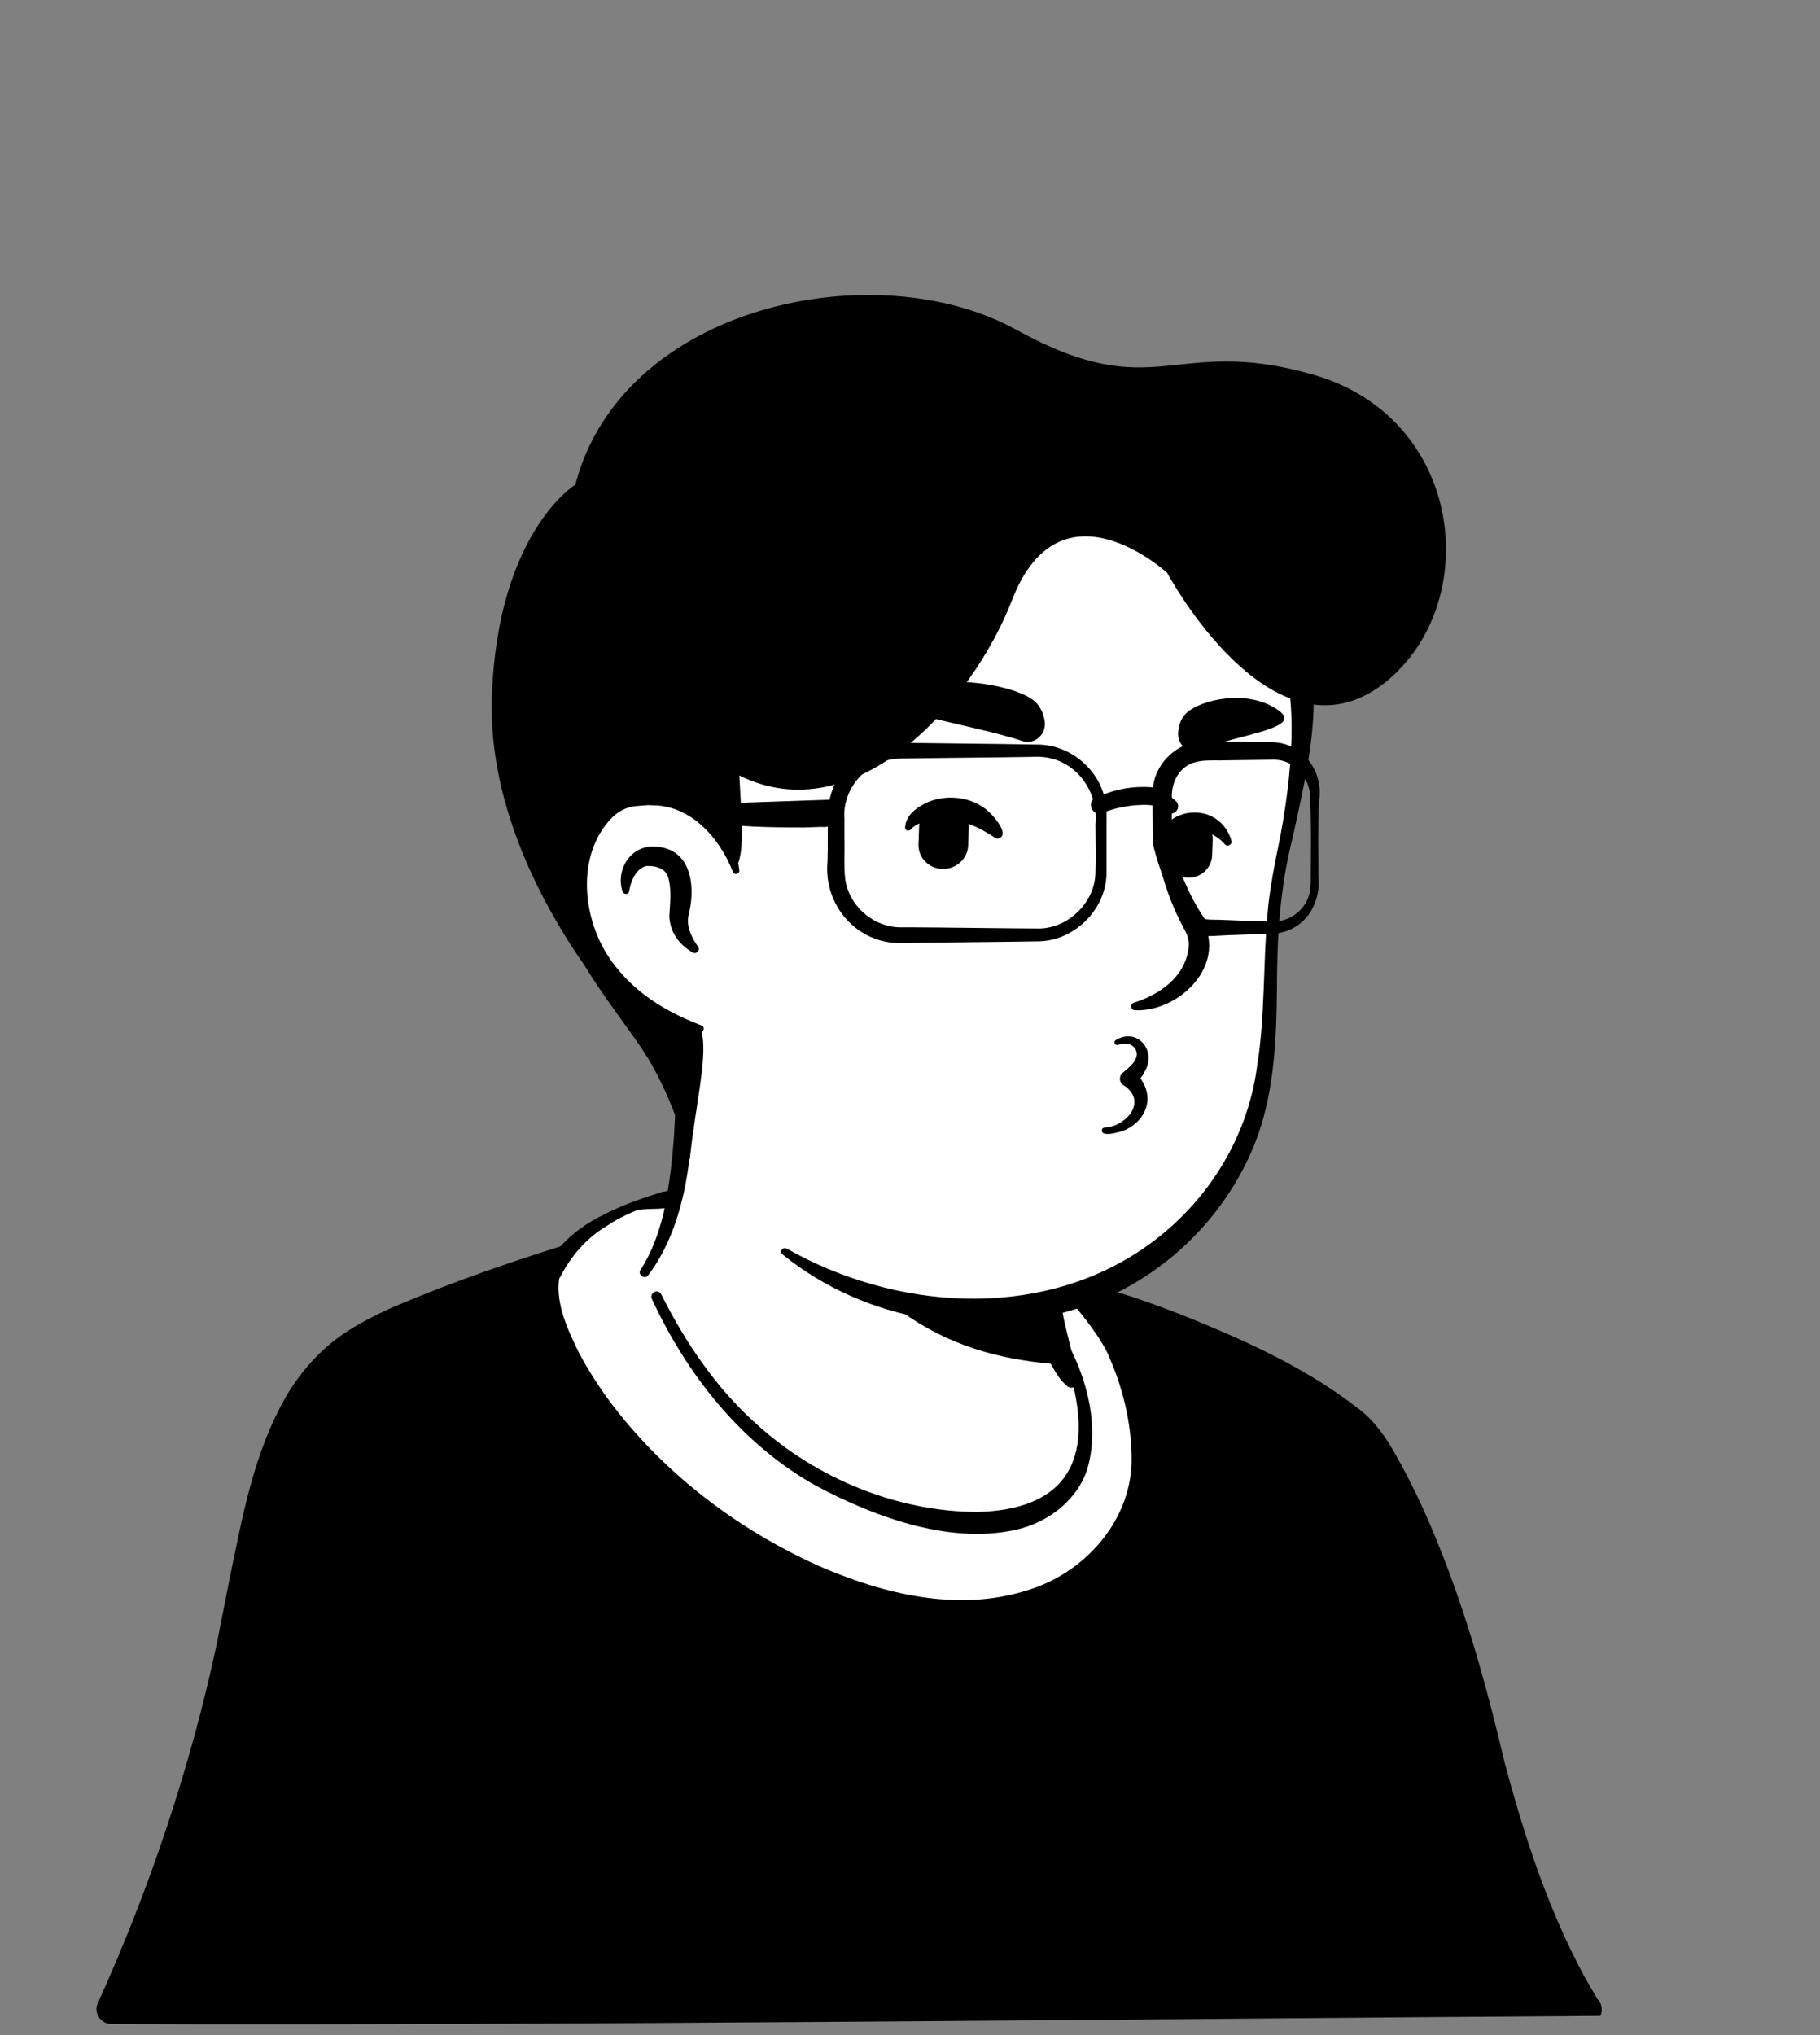
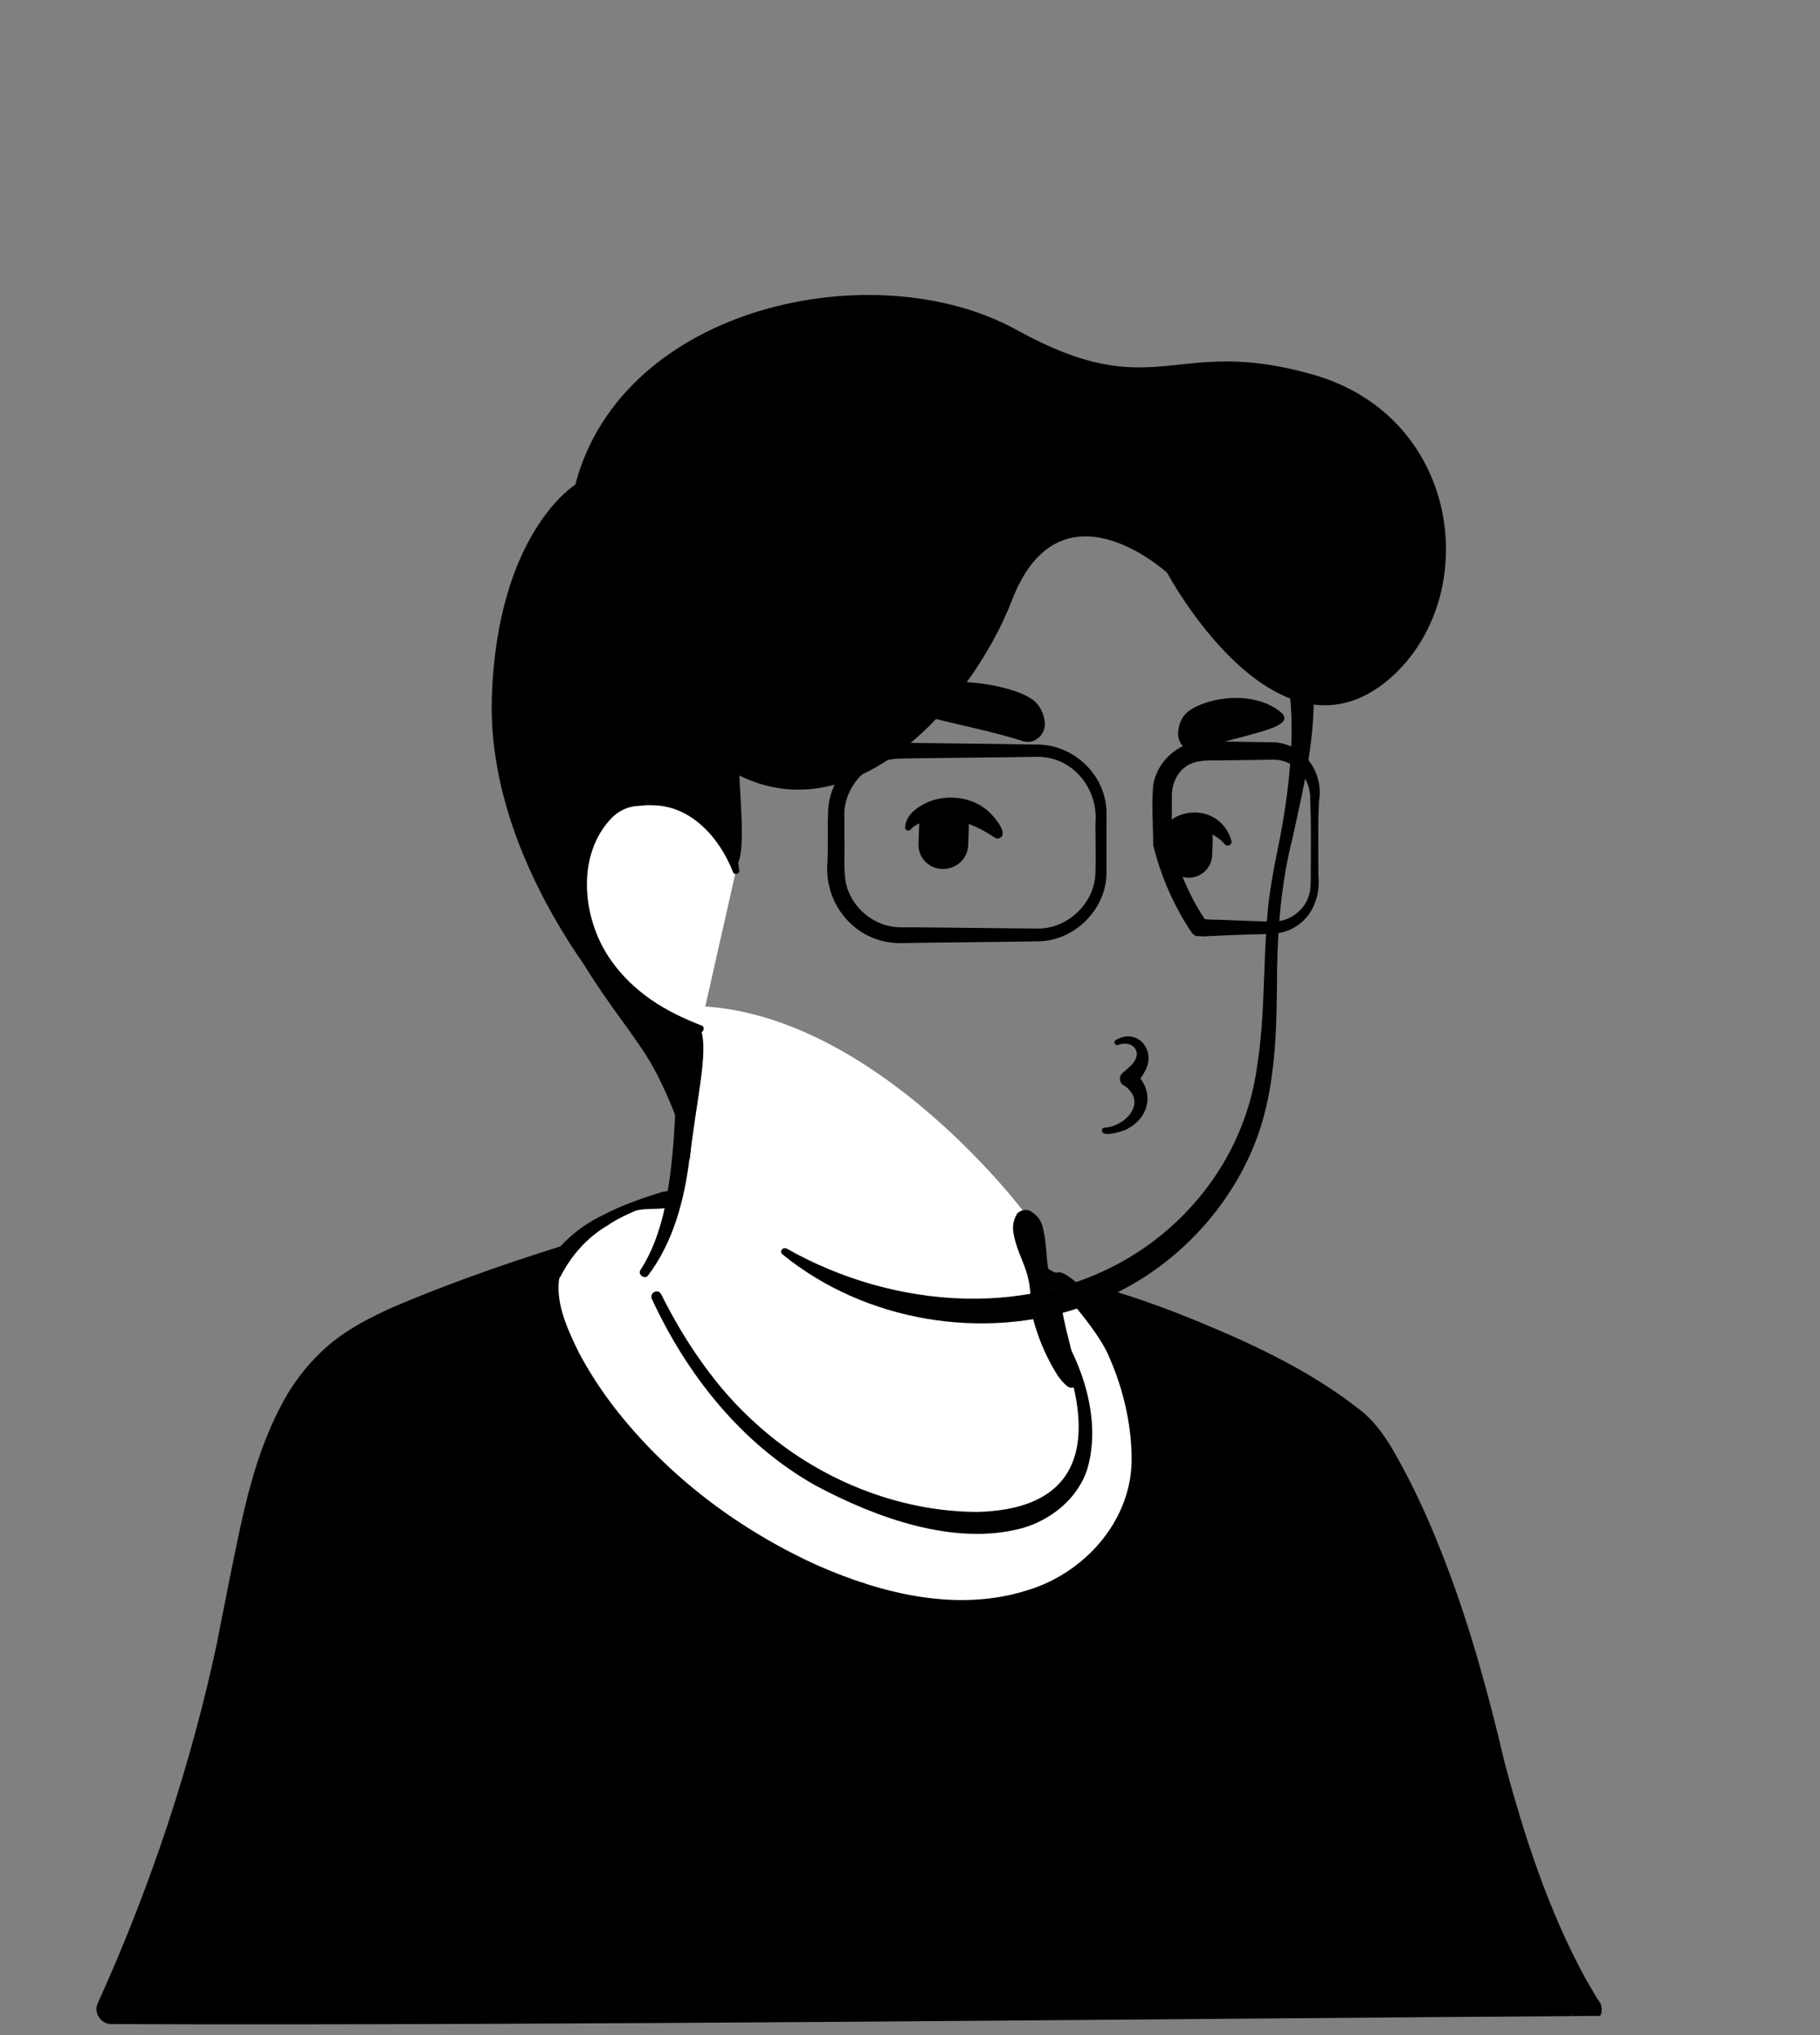
<svg xmlns="http://www.w3.org/2000/svg" width="85" height="95" viewBox="0 0 85 95" fill="none">
  <rect x="0" y="0" width="85" height="95" fill="#808080" stroke="none" />
  <g clip-path="url(#clip0_159_2694)">
    <path d="M65.062 76.875C64.871 77.012 64.653 77.148 64.462 77.284C64.244 77.421 64.053 77.557 63.835 77.666C63.644 77.775 63.48 77.884 63.29 77.993C63.262 78.02 63.235 78.02 63.208 78.048C62.581 78.429 61.927 78.784 61.272 79.111C61.081 79.22 60.863 79.329 60.673 79.411C60.673 79.411 60.645 79.438 60.618 79.438L59.964 79.765C59.528 79.983 59.064 80.174 58.628 80.365C58.41 80.474 58.165 80.556 57.947 80.637C57.728 80.719 57.483 80.828 57.265 80.91C57.047 80.992 56.801 81.101 56.583 81.183H56.556C56.338 81.264 56.093 81.346 55.875 81.428C55.384 81.592 54.866 81.755 54.375 81.919C54.212 81.973 54.021 82.028 53.857 82.082C53.339 82.246 52.821 82.382 52.303 82.491C52.112 82.546 51.922 82.573 51.704 82.627C51.213 82.737 50.695 82.846 50.204 82.955C50.095 82.982 50.013 82.982 49.904 83.009C49.741 83.036 49.55 83.064 49.386 83.091C49.141 83.118 48.923 83.173 48.678 83.2C48.569 83.227 48.459 83.227 48.35 83.254C48.214 83.282 48.051 83.309 47.887 83.309C47.451 83.364 46.987 83.418 46.551 83.473C46.415 83.5 46.251 83.5 46.115 83.527H46.088C45.897 83.554 45.706 83.554 45.515 83.582C45.325 83.609 45.134 83.609 44.943 83.609C44.834 83.609 44.697 83.636 44.588 83.636C44.37 83.636 44.179 83.663 43.989 83.663C43.716 83.663 43.471 83.691 43.198 83.691H41.835C30.331 83.527 19.999 78.647 12.611 70.905C12.611 70.905 12.611 70.878 12.584 70.878C11.766 70.142 12.475 66.216 15.773 63.735C19.917 60.6 29.84 58.638 29.84 58.638C29.84 58.638 33.684 58.011 47.941 60.982C56.283 62.727 62.635 65.262 66.179 72.132C66.915 73.549 67.651 75.73 65.062 76.875Z" fill="white" />
    <path d="M48.023 60.683C53.258 61.746 58.846 62.891 63.153 66.353C64.598 67.525 65.552 69.243 66.343 70.906C66.725 71.723 67.106 72.569 67.406 73.468C67.57 74.068 67.815 74.749 67.679 75.458C67.651 75.649 67.488 75.894 67.352 76.031C66.725 76.658 66.043 77.039 65.362 77.53C61.354 80.311 56.747 82.274 51.976 83.309C41.344 85.627 29.84 83.828 20.489 78.239C17.382 76.358 14.519 74.068 12.066 71.369C11.793 71.042 11.793 70.497 11.793 70.142C11.82 69.324 12.038 68.534 12.311 67.798C12.965 66.108 13.81 64.417 15.255 63.245C16.291 62.536 17.409 61.937 18.554 61.446C22.152 59.919 25.942 58.856 29.84 58.42C30.167 58.393 30.222 58.856 29.895 58.911C26.16 59.674 22.452 60.819 18.99 62.373C17.736 63 16.4 63.545 15.392 64.526C14.437 65.562 13.756 66.844 13.211 68.152C12.856 68.943 12.611 70.197 12.72 70.824C14.437 72.868 16.455 74.668 18.636 76.222C30.576 84.564 48.705 85.109 61.409 78.157C62.554 77.53 63.671 76.821 64.735 76.085C65.252 75.731 65.798 75.431 66.207 75.022C66.234 74.995 66.207 75.022 66.207 75.049C66.207 75.077 66.179 75.104 66.179 75.104C66.207 74.777 66.098 74.341 65.961 73.904C65.471 72.323 64.68 70.66 63.835 69.215C62.499 67.062 60.236 65.699 57.947 64.608C56.365 63.872 54.702 63.3 53.012 62.754C51.322 62.209 49.605 61.746 47.887 61.337C47.451 61.228 47.587 60.601 48.023 60.683Z" fill="black" />
  </g>
  <g clip-path="url(#clip1_159_2694)">
    <path d="M74.112 93.777H5.168C5.168 93.777 9.23 85.217 11.029 75.458C12.283 68.697 13.21 64.744 16.727 62.563C19.208 61.036 24.524 59.455 26.814 58.638C28.367 58.092 28.695 58.556 29.812 58.256C29.812 58.392 29.84 58.501 29.84 58.638C29.84 58.638 32.784 67.388 40.444 70.496C46.687 73.031 50.395 71.341 50.967 68.533C51.322 66.734 50.204 63.79 49.631 62.836C49.304 62.563 49.086 62.154 48.977 61.745L48.759 60.846C49.277 60.737 49.768 60.6 50.258 60.437C50.422 60.382 50.558 60.328 50.722 60.273C53.857 61.091 60.563 63.735 63.535 66.462C64.707 67.552 67.487 73.004 69.287 80.91C71.359 89.879 74.112 93.777 74.112 93.777Z" fill="black" />
    <path d="M74.739 94.104C54.212 94.241 25.396 94.568 5.196 94.486C4.705 94.486 4.351 93.941 4.569 93.505C6.995 88.162 8.903 82.464 10.13 76.712C10.266 75.976 10.566 74.531 10.703 73.795C11.329 70.796 11.82 67.825 13.429 65.071C13.974 64.171 14.683 63.326 15.528 62.645C16.346 61.99 17.3 61.5 18.254 61.064C21.307 59.755 24.388 58.719 27.523 57.765C28.259 57.601 28.995 57.792 29.704 57.629C30.113 57.52 30.549 57.819 30.576 58.256L30.603 58.637L29.867 57.956C30.167 57.956 30.44 58.147 30.521 58.419C30.74 59.046 31.039 59.701 31.339 60.328C32.266 62.209 33.411 63.981 34.801 65.534C36.628 67.606 38.918 69.242 41.535 70.169C44.179 71.15 48.896 71.996 50.204 68.833C50.422 68.261 50.395 67.661 50.313 67.034C50.122 65.753 49.686 64.389 49.059 63.245L49.196 63.408C48.759 62.836 48.596 62.154 48.65 61.5V60.846C48.65 60.791 48.705 60.736 48.759 60.736C49.087 60.627 49.386 60.491 49.714 60.382C50.013 60.246 50.313 60.109 50.613 59.946C50.695 59.891 50.777 59.919 50.858 59.946C52.658 60.409 54.375 61.036 56.093 61.745C58.655 62.808 61.191 64.008 63.399 65.725C64.189 66.298 64.762 67.143 65.225 67.988C66.152 69.624 66.888 71.314 67.542 73.031C68.687 76.03 69.532 79.138 70.269 82.273C71.195 85.735 72.313 89.17 74.031 92.332L74.603 93.314L74.658 93.368V93.396C74.821 93.532 74.849 93.914 74.739 94.104ZM73.485 93.45C73.349 93.587 73.376 93.968 73.485 94.104V94.077L73.431 93.995C71.523 90.86 70.323 87.344 69.342 83.827C68.851 82.109 68.497 80.256 68.006 78.511C67.052 75.076 65.879 71.614 64.162 68.479C63.862 67.961 63.535 67.388 63.126 66.979C62.336 66.243 61.409 65.644 60.482 65.071C58.955 64.171 57.319 63.381 55.657 62.699C53.993 62.018 52.303 61.391 50.586 60.927L50.995 60.9C50.259 60.955 49.55 60.982 48.841 60.955L48.95 60.791C49.114 61.064 49.305 61.527 49.468 61.772C49.659 62.018 49.877 62.209 50.122 62.318C50.177 62.372 50.231 62.427 50.259 62.481C51.24 64.362 52.221 67.17 51.513 69.269C49.877 73.386 44.398 72.731 41.044 71.45C38.236 70.496 35.701 68.67 33.738 66.434C31.776 64.199 30.222 61.636 29.186 58.855L29.84 59.319C29.458 59.319 29.158 59.046 29.131 58.665L29.104 58.31L29.976 58.937C29.704 59.019 29.377 59.046 29.077 59.074C28.313 59.046 27.795 59.019 27.087 59.292C26.16 59.619 25.206 59.946 24.251 60.246C22.37 60.873 20.517 61.527 18.745 62.318C14.71 63.926 13.538 67.143 12.611 71.15C12.175 73.004 11.82 75.103 11.438 76.984C10.184 82.873 8.276 88.57 5.795 94.077L5.168 93.069C24.933 93.069 53.448 93.259 73.485 93.45Z" fill="black" />
    <path d="M38.1 73.358C28.695 69.133 25.042 61.581 25.751 59.537C25.751 59.537 25.751 59.51 25.778 59.482C26.269 58.474 27.059 57.656 28.041 57.083C28.586 56.756 29.186 56.456 29.676 56.293C37.119 54.439 46.987 57.574 50.313 60.436C51.513 61.881 52.739 63.326 53.203 67.143C53.857 72.65 47.832 77.747 38.1 73.358Z" fill="white" />
    <path d="M37.964 73.659C33.248 71.532 28.831 68.206 26.323 63.599C25.832 62.645 25.396 61.664 25.26 60.546C25.233 60.164 25.206 59.701 25.396 59.319C25.969 58.174 27.005 57.275 28.15 56.729C29.022 56.266 29.976 55.939 30.93 55.639C32.293 55.394 33.657 55.312 35.047 55.339C39.599 55.475 44.125 56.675 48.16 58.774C48.459 58.938 48.759 59.101 49.059 59.292C49.168 59.346 49.25 59.428 49.386 59.401C49.523 59.374 49.632 59.428 49.741 59.483C50.068 59.674 50.34 59.919 50.64 60.191C51.376 61.091 52.112 62.045 52.603 63.136C53.094 64.226 53.367 65.398 53.53 66.543C53.966 68.888 53.176 71.505 51.349 73.113C47.642 76.439 42.08 75.54 37.964 73.659ZM38.209 73.086C41.262 74.422 44.752 75.267 47.996 74.231C50.613 73.441 52.767 71.069 52.849 68.288C52.876 66.653 52.494 64.935 51.84 63.436C51.486 62.509 50.504 61.337 50.013 60.737C49.714 60.491 49.386 60.301 49.114 60.055L49.032 59.892C48.977 59.755 48.868 59.728 48.787 59.646C48.514 59.483 48.214 59.319 47.914 59.156C45.542 57.929 42.925 57.22 40.308 56.702C37.255 56.13 34.12 55.966 31.039 56.402C30.603 56.457 30.14 56.402 29.704 56.511C29.377 56.648 28.777 56.92 28.395 57.193C27.414 57.765 26.678 58.61 26.16 59.619L26.132 59.646C26.132 59.674 26.105 59.728 26.105 59.755C25.969 60.9 26.514 62.073 27.032 63.136C27.495 64.008 28.041 64.853 28.668 65.671C31.176 68.915 34.529 71.423 38.209 73.086Z" fill="black" />
  </g>
  <path d="M50.586 67.934C50.013 70.742 46.306 72.432 40.063 69.897C33.575 67.279 30.767 61.037 30.058 59.183C33.902 51.986 31.23 46.997 31.23 46.997C40.09 46.234 47.833 56.593 47.833 56.593L49.032 61.718C49.141 62.154 49.359 62.536 49.686 62.809C50.259 63.817 50.94 66.135 50.586 67.934Z" fill="white" />
  <path d="M29.922 59.265C30.44 58.474 30.767 57.547 30.985 56.648C31.394 54.766 31.53 52.858 31.558 50.95V50.241C31.476 49.532 31.231 48.796 30.958 48.142C30.604 47.27 31.885 46.724 32.294 47.597C32.348 47.706 32.348 47.897 32.348 48.006C32.43 51.713 32.594 56.484 30.249 59.564C30.086 59.728 29.759 59.483 29.922 59.265ZM48.133 56.538C48.541 56.784 48.678 57.111 48.732 57.438C48.896 58.092 48.841 58.801 49.005 59.483C49.141 60.137 49.55 60.764 49.659 61.446C49.796 62.154 50.205 63.654 50.368 64.39C50.423 64.553 50.313 64.744 50.123 64.771C50.014 64.799 49.932 64.771 49.85 64.717C49.496 64.417 49.332 64.117 49.114 63.735C48.76 63.081 48.514 62.481 48.296 61.745C48.105 61.091 48.187 60.382 48.024 59.701C47.887 59.047 47.506 58.419 47.369 57.738C47.288 57.411 47.26 57.056 47.506 56.648C47.669 56.484 47.942 56.429 48.133 56.538Z" fill="black" />
-   <path d="M50.096 63.735C44.889 63.463 40.636 61.827 36.492 54.439C39.982 57.52 44.098 58.692 48.433 59.237L49.005 61.745C49.114 62.181 49.769 63.463 50.096 63.735Z" fill="black" />
  <path d="M49.877 62.726C50.804 64.471 51.349 66.652 50.777 68.588C50.34 69.951 49.087 70.959 47.723 71.341C44.561 72.186 40.908 70.85 38.1 69.351C34.638 67.415 32.075 64.171 30.44 60.627C30.331 60.355 30.712 60.137 30.876 60.409C31.448 61.554 32.103 62.672 32.839 63.681C33.575 64.716 34.42 65.671 35.374 66.516C38.155 69.024 41.917 70.578 45.679 70.578C49.55 70.469 51.022 68.424 50.122 64.662C49.986 64.062 49.768 63.435 49.468 62.917C49.305 62.699 49.714 62.454 49.877 62.726Z" fill="black" />
-   <path d="M60.427 29.986C60.918 32.276 61.163 34.129 59.828 40.236C58.519 46.315 61.054 52.449 54.621 58.038C50.286 61.8 42.708 62.508 36.656 58.392C34.611 57.002 34.066 50.514 32.457 48.033C31.776 46.997 31.367 48.66 29.813 46.942C27.659 44.598 25.069 39.882 26.351 31.54C28.423 18.018 39.136 16.437 47.069 17.936C55.03 19.436 59.119 23.961 60.427 29.986Z" fill="white" />
  <path d="M31.149 49.341C30.522 48.305 29.732 47.406 28.995 46.451C27.905 44.979 27.087 43.289 26.542 41.544C24.198 34.075 25.451 24.342 32.376 19.681C38.782 15.346 51.023 16.655 56.639 21.889C59.447 24.424 61 28.105 61.328 31.812C61.491 34.293 60.891 36.692 60.373 39.091C59.774 41.435 59.637 43.78 59.637 46.206C59.61 48.632 59.501 51.168 58.574 53.458C57.157 56.947 54.185 59.782 50.614 60.982C45.925 62.617 40.391 61.691 36.547 58.556C36.383 58.419 36.547 58.201 36.738 58.283C41.781 61.145 48.406 61.636 53.313 58.337C56.23 56.374 58.247 53.267 58.71 49.777C59.092 47.406 58.983 45.007 59.201 42.608C59.283 41.544 59.583 40.072 59.801 39.009C60.128 37.237 60.346 35.465 60.319 33.693C60.292 31.948 59.91 30.231 59.392 28.568C57.593 22.652 52.44 19.163 46.497 18.209C37.61 16.655 29.841 19.953 27.523 29.195C26.515 33.72 25.724 38.709 27.632 43.098C28.314 44.761 29.432 46.179 30.713 47.406L31.967 48.741C32.512 49.287 31.585 49.995 31.149 49.341Z" fill="black" />
  <path d="M34.365 40.672C34.365 40.672 33.52 36.583 29.539 37.074C26.105 37.51 24.905 45.743 32.702 48.033" fill="white" />
-   <path d="M32.349 44.461C31.722 44.107 31.286 43.507 31.259 42.771C31.286 42.226 31.368 41.599 31.231 41.054C31.149 40.536 30.604 40.4 30.195 40.427C29.759 40.508 29.487 41.054 29.405 41.49C29.405 41.517 29.378 41.599 29.378 41.626C29.35 41.763 29.132 41.763 29.078 41.626C28.723 40.563 29.514 39.391 30.659 39.527C32.267 39.636 32.485 41.326 32.185 42.608C32.022 43.153 32.24 43.644 32.54 44.107L32.594 44.189C32.731 44.352 32.513 44.571 32.349 44.461ZM54.158 37.782C54.567 39.718 55.33 41.517 56.285 43.207C57.13 45.279 54.949 47.242 53.013 47.16C52.795 47.16 52.768 46.86 52.959 46.806C54.185 46.424 55.303 45.606 55.494 44.352C55.576 43.971 55.467 43.644 55.276 43.316C54.376 41.626 53.831 39.691 53.967 37.782C53.967 37.646 54.158 37.646 54.158 37.782Z" fill="black" />
  <path d="M34.229 40.7C33.602 39.091 32.239 37.565 30.412 37.592C30.248 37.565 29.976 37.619 29.812 37.619C29.349 37.646 28.967 37.81 28.613 38.137C26.868 39.882 27.168 42.962 28.585 44.898C29.076 45.579 29.703 46.179 30.412 46.67C31.121 47.16 31.911 47.542 32.757 47.869C32.947 47.924 32.866 48.224 32.675 48.196C30.848 47.815 29.104 46.915 27.904 45.416C26.05 43.18 25.669 39.446 27.877 37.265C28.367 36.828 29.049 36.501 29.73 36.501C29.949 36.501 30.276 36.447 30.494 36.501C31.639 36.556 32.729 37.128 33.438 38.028C34.065 38.791 34.419 39.718 34.529 40.645C34.529 40.809 34.283 40.863 34.229 40.7Z" fill="black" />
  <path d="M61.272 17.473C54.73 15.619 54.021 18.999 47.478 15.401C40.935 11.775 29.076 14.201 26.868 22.625C26.868 22.625 23.215 24.861 22.97 32.575C22.806 37.755 25.505 42.499 27.277 45.034C28.477 46.997 29.731 48.442 30.467 49.75C31.639 51.849 32.212 54.139 32.212 54.139C32.484 51.522 33.111 49.123 32.73 48.06L31.83 47.76C25.015 45.143 26.241 37.537 29.567 37.101C33.057 36.665 34.147 39.773 34.338 40.536C34.801 39.963 34.638 38.246 34.529 36.201C39.981 38.9 45.433 32.766 47.26 28.023C49.523 22.162 54.511 26.742 54.511 26.742C54.511 26.742 59.446 35.983 64.68 31.867C69.314 28.159 68.388 19.463 61.272 17.473Z" fill="black" />
  <path d="M43.989 40.563C43.335 40.536 42.844 39.991 42.899 39.336L42.926 38.573C42.953 37.919 43.498 37.428 44.153 37.483C44.807 37.51 45.298 38.055 45.243 38.709L45.216 39.473C45.189 40.1 44.643 40.59 43.989 40.563ZM55.466 40.972C54.866 40.945 54.403 40.427 54.43 39.827L54.458 39.118C54.485 38.519 55.003 38.055 55.602 38.082C56.202 38.11 56.666 38.628 56.638 39.227L56.611 39.936C56.584 40.536 56.066 40.999 55.466 40.972Z" fill="black" />
  <path d="M46.442 39.091C45.543 38.491 44.561 38.083 43.471 38.3C43.117 38.355 42.762 38.464 42.544 38.709C42.462 38.819 42.271 38.791 42.271 38.628C42.299 38.083 42.762 37.728 43.198 37.51C44.043 37.074 45.216 37.156 45.979 37.728C46.252 37.892 47.178 38.9 46.688 39.118C46.579 39.173 46.524 39.146 46.442 39.091ZM54.239 39.227C54.239 38.083 55.657 37.673 56.529 38.083C57.02 38.3 57.374 38.737 57.511 39.255C57.565 39.418 57.32 39.555 57.211 39.418C56.747 38.873 55.957 38.6 55.33 38.928C55.139 39.037 55.111 39.118 55.057 39.227C55.057 39.773 54.266 39.745 54.239 39.227ZM47.751 34.593C48.324 34.784 48.896 34.266 48.787 33.639C48.732 33.312 48.596 32.985 48.324 32.739C47.506 32.003 44.125 31.349 42.081 32.303C40.281 33.175 45.134 33.721 47.751 34.593ZM55.902 35.029C55.439 35.193 54.948 34.702 55.03 34.13C55.057 33.83 55.166 33.53 55.384 33.312C56.039 32.657 58.274 32.139 59.692 33.148C60.919 33.993 58.029 34.239 55.902 35.029Z" fill="black" />
  <path d="M52.113 48.551C53.122 47.951 54.022 49.042 53.476 49.996C53.34 50.269 53.176 50.459 52.986 50.677L52.958 50.023C53.967 50.895 53.722 52.204 52.549 52.749C52.359 52.831 51.459 53.104 51.459 52.777C51.459 52.695 51.514 52.64 51.595 52.64C52.277 52.613 53.204 51.931 52.931 51.168C52.849 50.977 52.658 50.759 52.495 50.677C52.304 50.568 52.25 50.35 52.359 50.16C52.577 49.914 53.095 49.642 53.095 49.178C53.04 48.769 52.631 48.633 52.25 48.769C52.086 48.851 51.977 48.633 52.113 48.551Z" fill="black" />
  <path d="M48.405 43.944C47.151 43.971 43.28 43.998 42.081 44.026C40.009 44.053 38.455 42.254 38.646 40.209C38.673 39.528 38.646 38.573 38.673 37.892C38.727 36.12 40.309 34.62 42.081 34.675L46.688 34.73C47.042 34.73 48.051 34.757 48.405 34.757C49.877 34.73 51.268 35.82 51.595 37.265C51.704 37.674 51.677 38.11 51.677 38.464V40.782C51.649 42.499 50.123 43.971 48.405 43.944ZM48.405 43.344C49.823 43.399 51.132 42.172 51.159 40.754C51.186 40.018 51.159 39.228 51.159 38.464C51.322 36.801 50.068 35.275 48.378 35.329C47.206 35.356 43.28 35.384 42.053 35.411C40.581 35.411 39.327 36.747 39.436 38.219V39.091C39.464 39.691 39.382 40.727 39.518 41.272C39.791 42.417 40.881 43.289 42.053 43.289H42.626C43.416 43.289 47.587 43.344 48.405 43.344ZM59.391 35.465L57.238 35.493C56.638 35.52 55.929 35.411 55.411 35.765C54.92 36.093 54.702 36.692 54.73 37.265C54.73 37.974 54.73 38.71 54.702 39.418L54.675 39.309C55.057 40.645 55.575 41.926 56.365 43.044L56.093 42.881C56.311 42.935 56.693 42.935 56.911 42.935C57.728 42.962 58.683 43.017 59.5 43.017C60.264 43.017 61 42.444 61.163 41.681C61.218 41.463 61.218 41.081 61.218 40.863C61.218 39.691 61.245 38.546 61.191 37.374C61.245 36.338 60.455 35.411 59.391 35.465ZM59.391 34.648C60.836 34.648 61.845 36.038 61.6 37.401C61.545 38.573 61.572 39.718 61.572 40.891C61.709 42.254 60.891 43.48 59.473 43.589C58.873 43.617 58.301 43.617 57.728 43.644C57.429 43.644 56.693 43.699 56.42 43.699C56.284 43.726 56.066 43.699 55.929 43.699C55.82 43.699 55.711 43.617 55.657 43.535C54.812 42.281 54.212 40.891 53.857 39.446C53.857 38.519 53.776 37.592 53.857 36.665C54.021 35.575 55.002 34.648 56.12 34.62C56.883 34.593 58.628 34.648 59.391 34.648Z" fill="black" />
-   <path d="M51.377 37.156C52.113 36.828 52.931 36.692 53.749 36.746C54.021 36.774 54.294 36.856 54.539 37.074L54.894 37.374C55.248 37.673 54.812 38.191 54.457 37.892C54.021 37.51 53.503 37.564 52.985 37.592C52.467 37.646 51.977 37.755 51.486 37.946C51.023 38.137 50.723 37.455 51.159 37.237L51.377 37.156ZM39.109 38.137C38.918 38.573 38.7 38.628 38.346 38.6L37.555 38.628C35.974 38.628 34.366 38.6 32.785 38.355C32.239 38.328 32.212 37.564 32.757 37.537L39.082 37.319C39.273 37.319 39.409 37.51 39.327 37.673L39.109 38.137Z" fill="black" />
  <defs>
    <clipPath id="clip0_159_2694">
      <rect width="83.42" height="83.42" fill="white" transform="translate(0.698 0.98)" />
    </clipPath>
    <clipPath id="clip1_159_2694">
      <rect width="83.42" height="93.779" fill="white" transform="translate(0.698 0.98)" />
    </clipPath>
  </defs>
</svg>